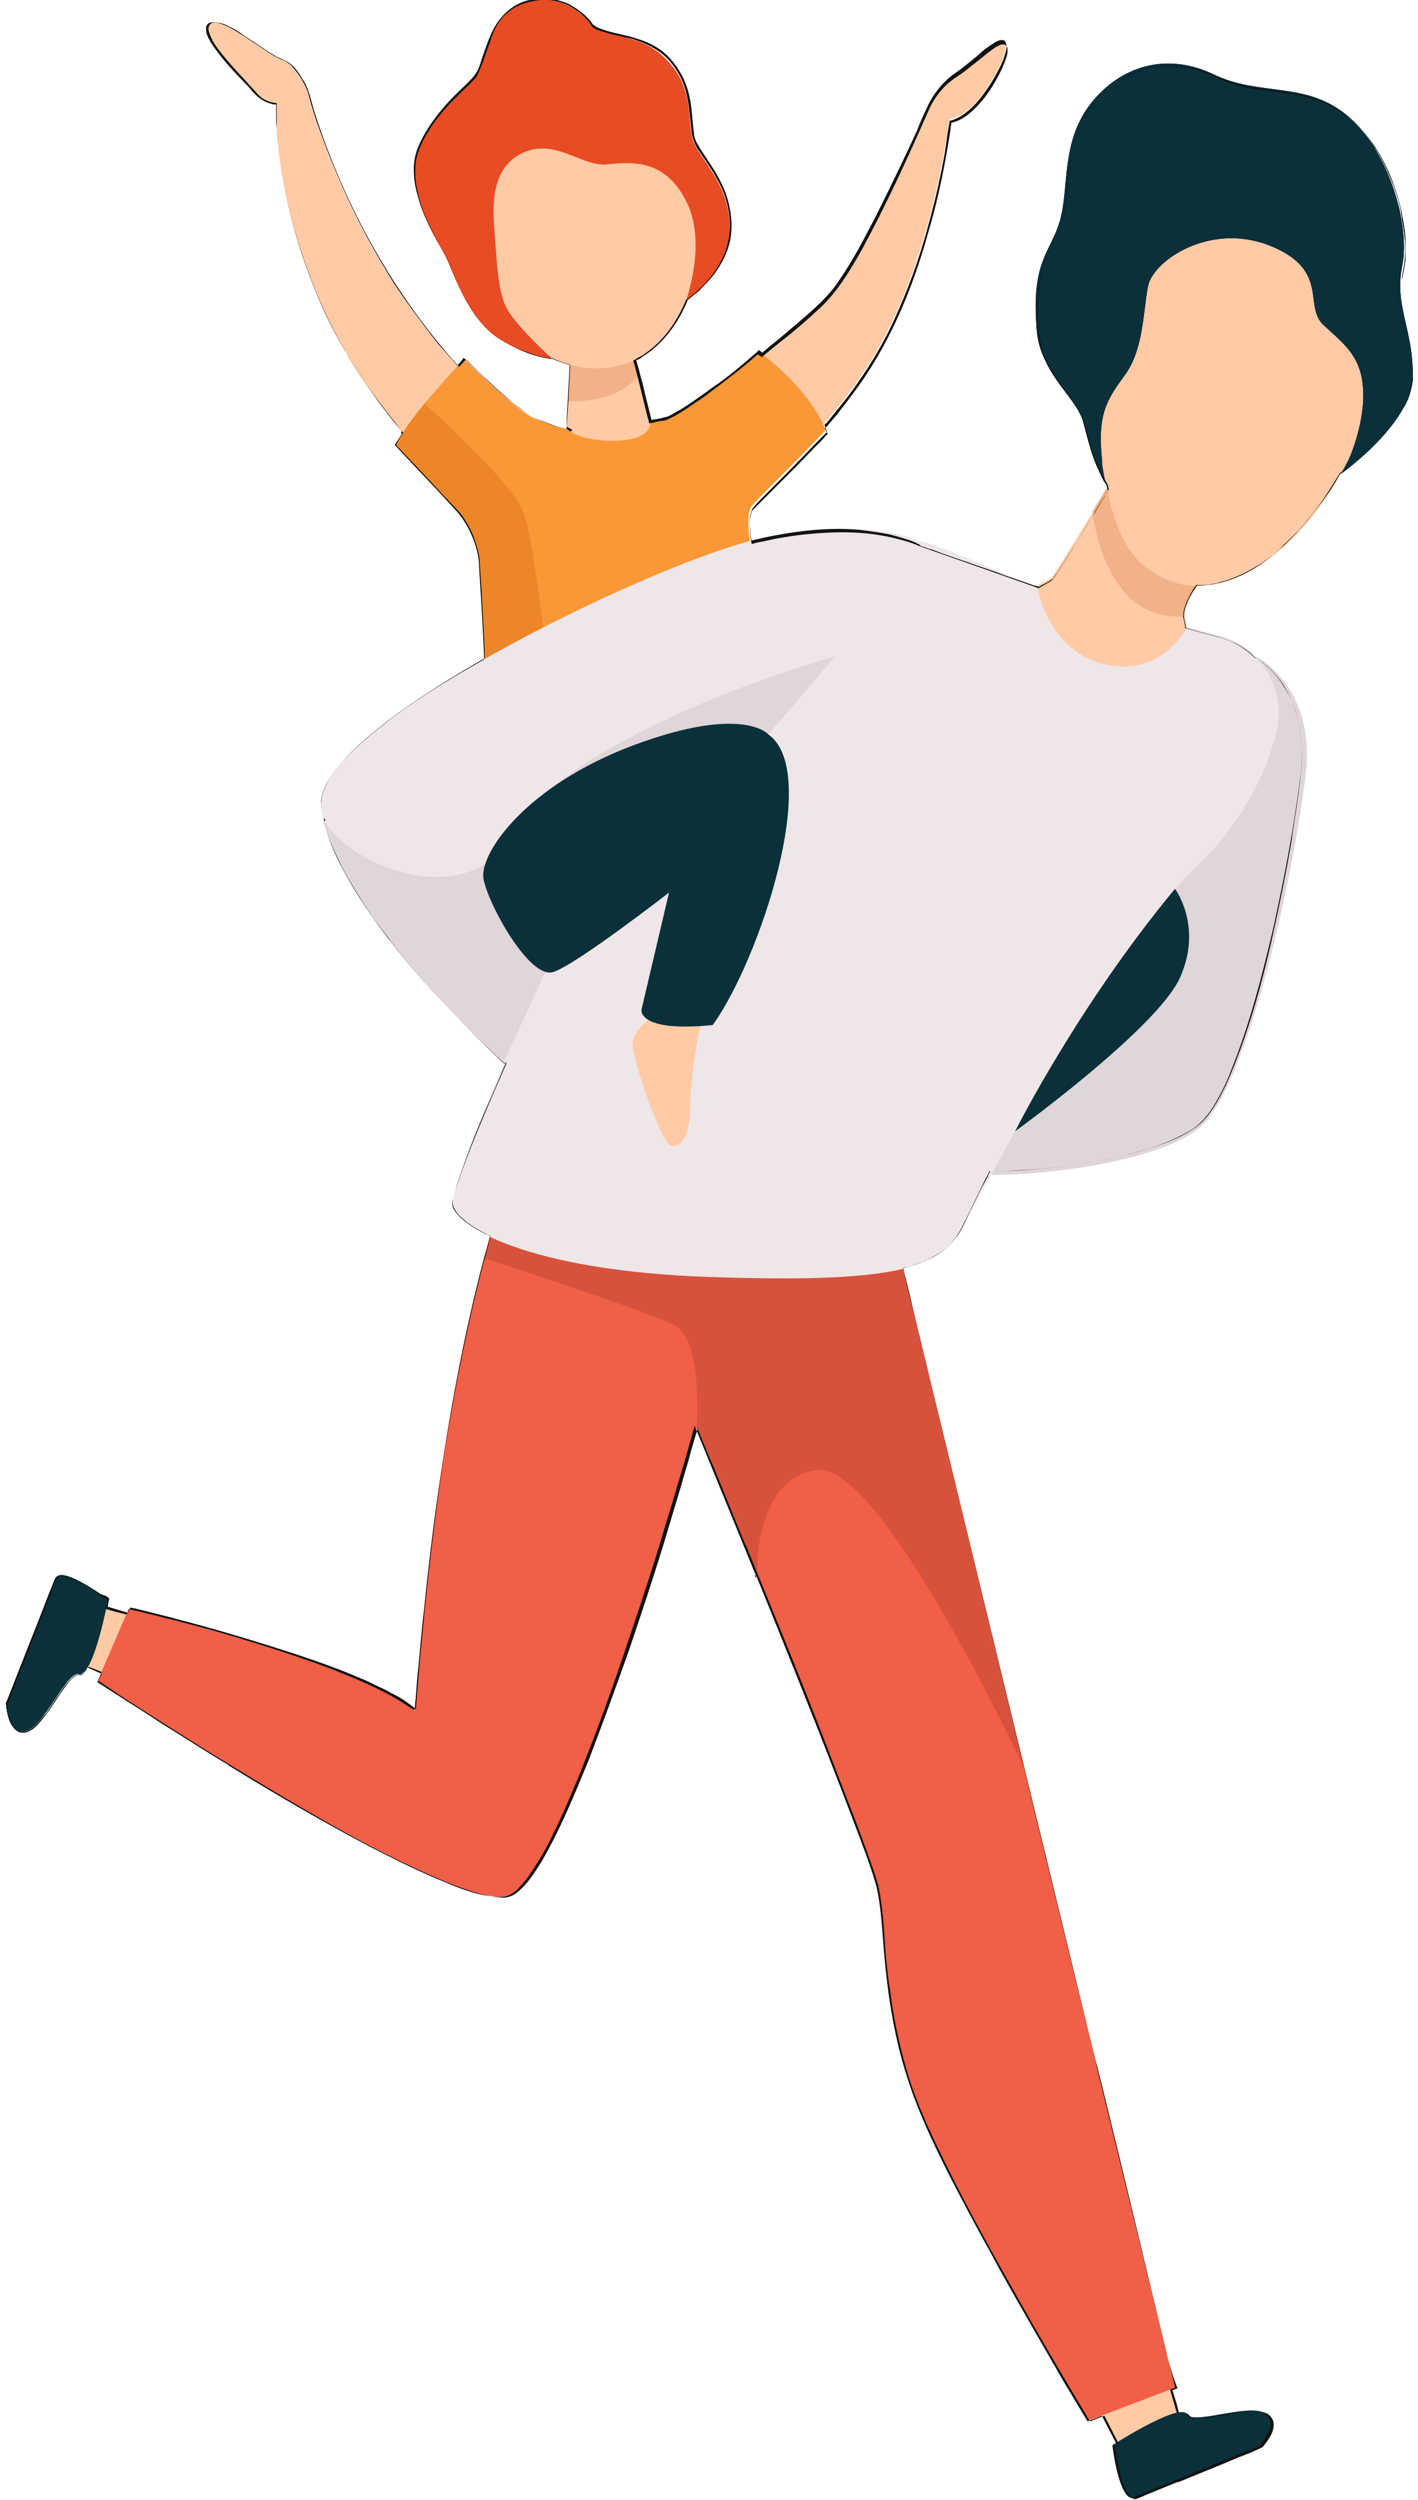
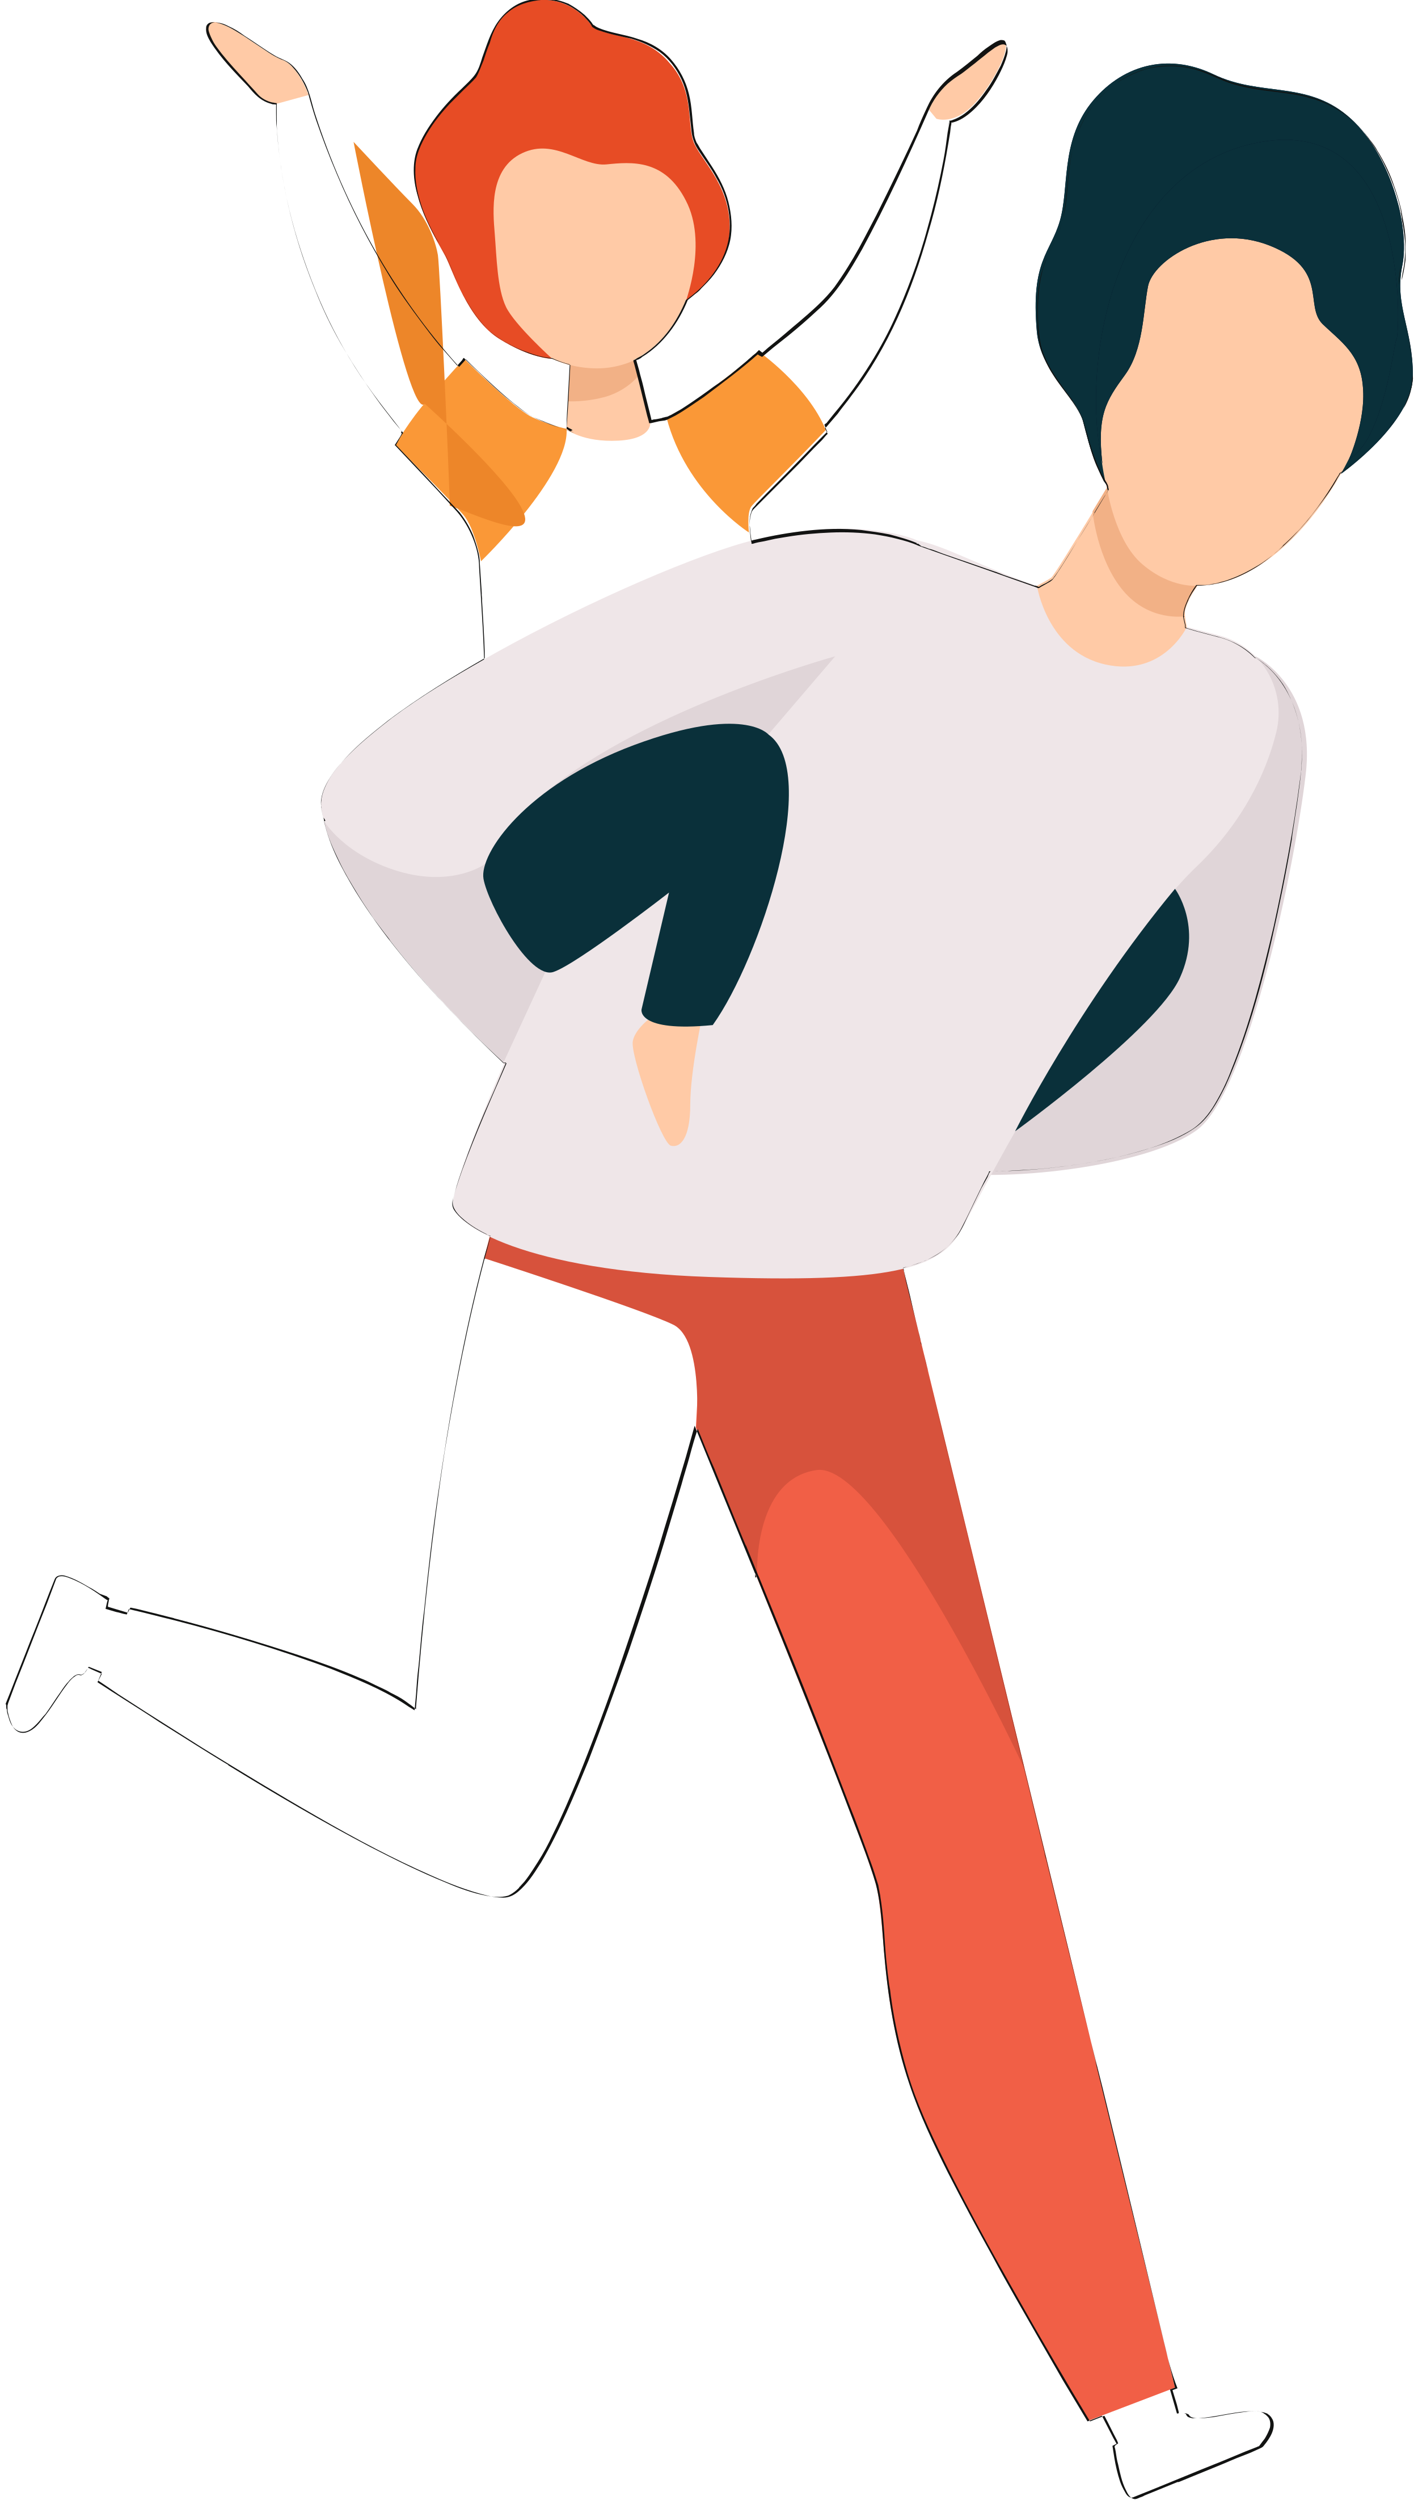
<svg xmlns="http://www.w3.org/2000/svg" id="Layer_1" x="0px" y="0px" viewBox="0 0 227 400" style="enable-background:new 0 0 227 400;" xml:space="preserve">
  <style type="text/css"> .st0{fill-rule:evenodd;clip-rule:evenodd;fill:#E0D5D8;} .st1{fill-rule:evenodd;clip-rule:evenodd;fill:#FFCAA6;} .st2{fill-rule:evenodd;clip-rule:evenodd;fill:#F15F46;} .st3{fill-rule:evenodd;clip-rule:evenodd;fill:#D7523C;} .st4{fill-rule:evenodd;clip-rule:evenodd;fill:#E74C25;} .st5{fill-rule:evenodd;clip-rule:evenodd;fill:#FA9837;} .st6{fill-rule:evenodd;clip-rule:evenodd;fill:#F2B186;} .st7{fill-rule:evenodd;clip-rule:evenodd;fill:#ED8629;} .st8{fill-rule:evenodd;clip-rule:evenodd;fill:#020D26;} .st9{fill-rule:evenodd;clip-rule:evenodd;fill:#0A303A;} .st10{fill-rule:evenodd;clip-rule:evenodd;fill:#EFE6E8;} .st11{fill:#121312;} </style>
  <g>
    <path class="st0" d="M201,105c0,0,9.8,4.7,8,19.1c-1.7,14.4-9.2,50.7-17.4,56.7c-8.2,6-31.8,8.5-41.8,6.5 C139.9,185.3,201,105,201,105" />
-     <path class="st1" d="M186.8,380.8l2.2,7.2l-9.7,4l-4.5-8.6L186.8,380.8 M22,258.7c-0.4-0.2-7.2-2.1-7.2-2.1l-2.8,9.2l8.6,3.5 L22,258.7" />
    <path class="st2" d="M143.7,199.3L188.1,382l-13.9,5.3c0,0-20.2-33.5-26.9-49.4c-6.6-15.9-5.3-28.9-7-36.1 c-1.7-7.3-28.9-73.4-28.9-73.4l1.7-31.1L143.7,199.3" />
-     <path class="st2" d="M111.5,228.4c0,0-20.2,71.8-30.1,74.9c-9.7,3-65.8-34.3-65.8-34.3l5-11.6c0,0,36,8.3,45.8,16.3 c4.6-60,14.6-83.2,14.6-83.2s30.8,5,32.2,7C114.5,199.3,114.6,219.5,111.5,228.4" />
    <path class="st3" d="M77.5,201.3c0,0,25.3,8.2,30.2,10.6c5,2.3,3.8,16.5,3.8,16.5l9.7,23.9c0,0-0.8-15.6,9.5-17.1 C141,233.6,164,283,164,283l-19.5-80.1l-66.1-5.1L77.5,201.3" />
    <path class="st1" d="M73.7,40.4c3.9,12.1,15.9,21.2,26,17.9c10.1-3.3,14.5-17.6,10.6-29.7c-3.9-12.1-14.7-17.4-24.8-14.1 C75.4,17.7,69.8,28.3,73.7,40.4" />
    <path class="st4" d="M94.8,4.2c0,0-3.5-5.6-10.3-3.9c-6.8,1.7-6.7,10.2-8.8,12.4c-2.1,2.2-9,8-9.4,13.9C66,32.5,70.1,38.7,71.3,41 c1.2,2.3,3.5,10,8.6,13.2c5.1,3.2,8.5,3.2,8.5,3.2s-6-5.4-7.4-8.3c-1.4-2.9-1.5-8-1.8-11.7c-0.3-3.7-0.9-10.4,4.4-12.9 c5.3-2.5,9.5,2.2,13.5,1.8c4-0.4,9.3-0.9,12.7,5.8c3.5,6.7,0,16,0,16s6.7-4.2,7-11.1s-4.2-11-5.6-13.9c-1.4-2.9,0.2-8.4-4-13 C103.1,5.2,97.5,6.2,94.8,4.2" />
-     <path class="st5" d="M77.4,67.8c0,0,10.1,1.6,21.9,0.3c11.8-1.3,16.7-5.3,17.7-3.5c1,1.8,3.4,32.2,6.9,41.2 c2.1,5.6,4.2,11.2,6.1,16.8c0,0-8.2,3.7-25.4,6.2c-17.1,2.4-25.9,1.3-25.9,0.2C78.8,127.8,75.6,71.9,77.4,67.8" />
-     <path class="st1" d="M109.6,66c0,0,18-13,23.5-19.3c5.4-6.3,15.4-29.4,15.4-29.4l3.6,0.5c0,0-2,19.6-10.2,35.5 c-8.2,16-21.9,25.4-21.9,25.4L109.6,66 M81.3,66.8c0,0-11.7-10.1-20.4-24.9c-8.7-14.8-11.6-27.1-11.6-27.1l-5,1 c0,0-1.2,14.6,7.5,33.8c8.7,19.2,25.4,32.4,25.4,32.4L81.3,66.8" />
    <path class="st1" d="M49.2,14.7c0,0-1.6-4.3-4.1-5.2c-2.6-0.8-9.9-7.4-11.7-5.7c-1.9,1.8,5.5,8.7,7.2,10.7s3.7,2.1,3.7,2.1l5.1-1.4 L49.2,14.7 M101.4,56.8l2.7,10.6c0,0,0.6,2.8-5.1,3.1c-5.7,0.3-8.3-1.8-8.3-1.8l0.6-10.8L101.4,56.8" />
    <path class="st5" d="M106.7,66.8c0,0,2-0.7,7.6-4.9c5.6-4.2,7.1-5.7,7.1-5.7s7.9,5.5,10.8,12.6c-5.4,5.7-11.1,11.2-11.9,12.2 c-0.8,1-0.4,4.2-0.4,4.2S109.8,78.8,106.7,66.8 M90.7,68.6c0,0-2.7-0.5-5.6-1.9c-2.9-1.4-10.8-9.3-10.8-9.3s-2.5,2.7-5.7,6.4 c-3.2,3.6-5.3,7.4-5.3,7.4s9.1,9.1,10.9,11.2s2.8,7.4,2.8,7.4S91.2,76.1,90.7,68.6" />
    <path class="st6" d="M91.3,58.4c0,0,2.4,0.7,5.3,0.5c2.9-0.2,5-1.3,5-1.3l0.6,2.5c0,0-1.6,2.2-5,3.3c-3.4,1-6.3,0.8-6.3,0.8 L91.3,58.4" />
-     <path class="st7" d="M68,64.6c0,0,13.3,11.8,15.7,17.1c2.4,5.3,6.6,48.5,6.6,48.5s-7.2,0.8-11.7-0.8c-0.1-5.1-1.6-38.2-1.9-40.1 c-0.3-1.8-1.5-5.6-4.1-8.2c-2.6-2.6-9.4-9.9-9.4-9.9S65.3,67.7,68,64.6" />
+     <path class="st7" d="M68,64.6c0,0,13.3,11.8,15.7,17.1s-7.2,0.8-11.7-0.8c-0.1-5.1-1.6-38.2-1.9-40.1 c-0.3-1.8-1.5-5.6-4.1-8.2c-2.6-2.6-9.4-9.9-9.4-9.9S65.3,67.7,68,64.6" />
    <g transform="matrix(-1 0 0 1 226.18 0)">
      <g>
        <path id="a" class="st8" d="M11.5,75.8c0,0-11.5-8.1-11.5-15.7s3-11.2,1.7-17.6c-1.3-6.4,2.1-18.4,8.8-24 c6.7-5.6,13.9-3,21.4-6.6c7.5-3.6,14.9-1.4,19.7,4.7c4.8,6.2,3.4,13.5,4.9,18.7c1.5,5.2,4.7,6.4,3.7,17.7 c-0.6,6.6-6.2,10.2-7.4,14.4c-1.1,4.2-2.3,9.7-6.6,13.2C41.9,84.1,11.5,75.8,11.5,75.8" />
      </g>
      <g>
        <path id="a_1_" class="st9" d="M11.5,75.8c0,0-11.5-8.1-11.5-15.7s3-11.2,1.7-17.6c-1.3-6.4,2.1-18.4,8.8-24 c6.7-5.6,13.9-3,21.4-6.6c7.5-3.6,14.9-1.4,19.7,4.7c4.8,6.2,3.4,13.5,4.9,18.7c1.5,5.2,4.7,6.4,3.7,17.7 c-0.6,6.6-6.2,10.2-7.4,14.4c-1.1,4.2-2.3,9.7-6.6,13.2C41.9,84.1,11.5,75.8,11.5,75.8" />
      </g>
    </g>
    <path class="st1" d="M219.9,63.3c-5.2,18.3-19.6,33.2-31.2,29.9c-11.5-3.3-15.8-23.6-10.6-41.9c5.2-18.3,18-27.5,29.5-24.2 C219.2,30.4,225.2,45,219.9,63.3" />
    <g transform="matrix(-1 0 0 1 226.18 0)">
      <g>
        <path id="b" class="st8" d="M10.2,73.4c0,0-2.7-6.1-2.2-11.5c0.4-5.3,3.5-7.2,6.5-10.1c2.9-3-1.1-8.7,8.4-12.5 c9.6-3.8,18.7,2.4,19.5,6.5c0.8,4.1,0.7,10.1,3.7,14.2c3,4.1,4.5,6.4,3.6,14.2c3.8-17.2-2.5-48.1-26.1-51.6 C0,19.2,2.2,53.9,2.6,54.2C3,54.5,4.6,70.4,10.2,73.4" />
      </g>
      <g>
        <path id="b_1_" class="st9" d="M10.2,73.4c0,0-2.7-6.1-2.2-11.5c0.4-5.3,3.5-7.2,6.5-10.1c2.9-3-1.1-8.7,8.4-12.5 c9.6-3.8,18.7,2.4,19.5,6.5c0.8,4.1,0.7,10.1,3.7,14.2c3,4.1,4.5,6.4,3.6,14.2c3.8-17.2-2.5-48.1-26.1-51.6 C0,19.2,2.2,53.9,2.6,54.2C3,54.5,4.6,70.4,10.2,73.4" />
      </g>
    </g>
    <path class="st10" d="M204.3,117.2c1.7-6.8-2.3-13.7-9-15.5c-7.2-1.9-14.4-3.8-21.6-5.7c-18.4-4.7-24.6-11.4-31.8-9.4 c-7.2,2-33.1,32.8-46,54c-12.9,21.1-23.4,48.5-23.4,52c0,3.5,11.9,10.7,41,11.7c29.1,1,37.1-1.2,40.5-7.7 c3.5-6.5,23.4-44.5,37.6-58C198.9,131.6,202.7,123.7,204.3,117.2" />
    <path class="st1" d="M197.8,85.2c0,0-7.9,10.5-8.1,11.8c-0.2,1.2,0.3,3.3,0.3,3.3s-3.8,8.1-13.1,6c-9.3-2.1-10.9-12.6-10.9-12.6 s1.6-0.8,2.3-1.3c0.7-0.5,12.4-20,12.4-20L197.8,85.2" />
-     <path class="st9" d="M178.1,391.2c0,0,1.1,9.2,3.4,8.4s20-8.2,20-8.2s3.6-3.6,1-5.3c-2.6-1.7-12,2.1-12.6,0 C188.2,384.7,178.1,391.2,178.1,391.2 M17.3,255.9c0,0-7.4-5.6-8.4-3.4c-1,2.2-7.9,20.1-7.9,20.1s0.1,5.1,3.1,4.4 c3-0.7,6.8-10.2,8.7-9.1C15.1,267.7,17.3,255.9,17.3,255.9" />
    <path class="st10" d="M146.7,86.4c0,0-9.1-4.1-26,0c-16.9,4.1-70.6,30-69.3,42.6c1.3,12.6,30.5,42.5,30.5,42.5l9.9-10.9 c0,0-9.6-21.2-9.6-24.2c0-3,34.8-14.9,34.8-14.9S144.2,105.6,146.7,86.4" />
    <path class="st6" d="M191.7,93.7c0,0-4.2,0.5-8.8-3.4c-4.5-3.8-5.7-12.3-5.7-12.3l-2.3,3.8c0,0,0.7,7.7,4.9,12.7 c4.2,5,9.8,4.1,9.8,4.1S189.4,96.9,191.7,93.7" />
    <path class="st1" d="M148.5,17.3c0,0,1.3-3.4,4.6-5.6c3.2-2.1,7-6.2,7.8-4.9c0.8,1.2-2.1,7-5.2,10.1c-3.1,3.1-5.8,2.1-5.8,2.1 L148.5,17.3" />
    <path class="st9" d="M188.1,142.2c0,0,4.5,6,0.8,14.2c-3.6,8.1-26.4,24.6-26.4,24.6S172.5,161,188.1,142.2" />
    <path class="st1" d="M105,162.2c0,0-3.3,2.1-3.7,4.4c-0.4,2.3,4.6,16.3,6.1,16.7s3.1-1.2,3.1-6.6c0-5.4,2-14.5,2-14.5H105" />
    <path class="st0" d="M80.6,170l7.9-17.1l-10.8-14.7c0,0-5.1,3.8-13.9,1.2c-8.7-2.6-11.9-8-11.9-8S53.6,144.7,80.6,170 M123,117.5 l10.7-12.5c0,0-30.2,8.3-46.4,21.8C109.3,123.8,123,117.5,123,117.5" />
    <path class="st9" d="M123,117.5c0,0-4-4.8-21.5,1.7c-17.4,6.5-24.8,17.4-24.1,21.4s7.4,16.2,11.2,14.9c3.7-1.2,18.5-12.7,18.5-12.7 l-4.4,18.7c0,0-0.8,3.7,11.4,2.5C121.7,153.4,131.5,123.5,123,117.5" />
  </g>
  <g>
    <g>
      <g>
        <g>
          <g>
            <g>
              <path class="st11" d="M224.3,42.4l-0.2,0.9c-0.1,0.8-0.2,1.5-0.2,2.3C224,44.6,224.1,43.5,224.3,42.4z" />
              <path class="st11" d="M226,57.5c0-0.4,0-0.2-0.1-0.7c-0.3-2.9-1.3-5.8-1.7-8.7c0.3,2,0.7,3.7,1.1,5.2 C225.6,54.8,225.8,56.2,226,57.5z" />
              <path class="st11" d="M226.1,60.1c0,0.4-0.1,0.8-0.1,1.2c0,0.4-0.2,0.7-0.2,1c-0.1,0.6-0.3,1.1-0.5,1.5 c-0.1,0.4-0.3,0.7-0.4,1c-0.1,0.3-0.2,0.5-0.3,0.7c0.3-0.5,1.1-2,1.3-3.3c0.2-0.6,0.2-1.3,0.3-1.7 C226.1,60.1,226.1,59.9,226.1,60.1z" />
              <path class="st11" d="M167.5,297.5c-0.1-0.3-0.2-0.7-0.3-1C167.3,297,167.4,297.3,167.5,297.5z" />
              <path class="st11" d="M186.3,374.6l0.2,0.8c-3.5-14.4-7.5-30.6-11.2-45.8l0.3,1c-9.4-38.6-18.1-74.2-27.4-112.6 c0.2,0.6,0.2,0.8,0.4,1.4c-0.5-1.8-1-3.9-1.5-6c-0.1-0.5,0.2,0.6,0.3,1.2c-0.5-2-1.1-4.5-1.7-7.2c-0.3-1.3-0.7-2.7-1-4.1 c0-0.2-0.1-0.4-0.1-0.5l0.5-0.1c0.4-0.1,0.7-0.2,1-0.3c0.7-0.2,1.4-0.5,2-0.7c1.3-0.6,2.5-1.3,3.5-2.2c1-0.9,1.8-2,2.3-3 c1.1-2.1,1.9-3.9,2.5-5.1c1-2.1,1.5-3,0.9-1.9l0.7-1.3l0.3-0.6c0,0,0-0.2,0.1-0.2l0.2,0l0.4,0c1,0,1.9,0,2.9-0.1 c1.9-0.1,3.9-0.2,5.8-0.4c3.9-0.4,7.8-1,11.7-1.9c3.8-0.9,7.7-2.1,11.1-4.1c1.7-1,3-2.6,4-4.3c1-1.7,1.9-3.5,2.6-5.4 c3-7.4,5-15.3,6.8-23c1.7-7.8,3.2-15.6,4.2-23.4c0.2-1.5,0.2-1.8,0.2-1.4c0.3-3.4,0.1-6.9-1.1-10.2c-1.2-3.2-3.3-6.2-6.3-8 l0.1,0l0,0l-0.1,0.1l-0.1-0.1c-1.6-1.6-3.7-2.8-5.9-3.3l-3.4-0.9l-1.7-0.5c0,0-0.1,0-0.1-0.1c0-0.1,0-0.1,0-0.2l0-0.2 l-0.1-0.4l-0.2-0.9l0-0.1l0.1,0l0,0l-0.1,0.1c0-1,0.3-1.8,0.7-2.7c0.4-0.9,0.8-1.6,1.4-2.4v0v0c0.2,0,0.3,0,0.4,0l0.3,0l0.7,0 c0.4,0,0.9-0.1,1.3-0.2c0.4,0,0.9-0.2,1.3-0.3c0.4-0.1,0.8-0.2,1.3-0.4c1.7-0.6,3.2-1.4,4.7-2.3c3-1.9,5.5-4.4,7.8-7.1 c1.1-1.4,2.2-2.8,3.2-4.2c0.5-0.7,1-1.5,1.4-2.2c0.2-0.4,0.4-0.7,0.7-1.2c0.4-0.3,0.7-0.5,1.1-0.8c2.7-2.2,5.3-4.6,7.4-7.4 c0.6-0.9-1.7,2.2-0.1,0.1c-1.3,1.8-2.8,3.3-4.3,4.7c-0.7,0.7-1.5,1.4-2.3,2c-0.4,0.3-0.8,0.6-1.2,0.9l-0.6,0.4 c0,0-0.1,0-0.2,0.2l-0.1,0.2l-0.2,0.3c-2,3.4-4.2,6.5-7,9.4l0.7-0.8c-1,1.1-1.6,1.6-1.9,1.9c-0.3,0.3-0.5,0.4-0.6,0.6 c-0.1,0.1-0.2,0.2-0.6,0.6c-0.4,0.3-1,0.9-2.2,1.8c-2,1.3,0.5-0.3-0.4,0.3c-3.1,2.1-6.6,3.6-10.5,3.6l0,0v0l-0.4,0.6l-0.4,0.6 c-0.2,0.4-0.5,0.8-0.6,1.2c-0.4,0.8-0.7,1.7-0.7,2.7l0.1-0.2l0,0l-0.1,0l0,0.1l0.2,0.9l0.1,0.4l0,0.2c0,0,0,0.1,0,0.2 c0,0,0.1,0,0.2,0.1l1.7,0.5c1.1,0.3,2.3,0.6,3.4,0.9c2.2,0.6,4.3,1.7,5.8,3.3l0.1,0.1l0.1-0.1l0,0l-0.2,0 c0.9,0.5,1.8,1.2,2.5,1.9c0.7,0.7,1.4,1.5,2,2.4c0.8,1.2,2.3,4.2,2.8,7.7c0.5,3.5,0,7.3-0.3,9.5c-0.4,3.2-1,6.4-1.1,7.6 c-0.9,5.3-2,10.7-3.2,16c-1.2,5.3-2.6,10.6-4.4,15.8c-0.9,2.6-1.9,5.2-3,7.6c-0.6,1.2-1.2,2.4-2,3.6c-0.7,1.1-1.6,2.2-2.7,3 c-2.2,1.6-4.8,2.6-7.4,3.4c-2.6,0.8-5.3,1.5-8,2c-5.4,1-10.9,1.6-16.4,1.7l-1.1,0c-0.1,0-0.1,0.1-0.1,0.1l-0.1,0.1l-0.1,0.2 l-0.2,0.5l-1,1.8c-0.6,1.2-1.2,2.5-1.8,3.7c-0.6,1.2-1.1,2.5-1.9,3.7c-0.8,1.1-1.8,2.1-2.9,2.9c-1.1,0.8-2.4,1.3-3.7,1.8 c-0.7,0.2-1.3,0.4-2,0.6c0,0-0.2,0-0.2,0.1l0,0.2l0.1,0.3l0.1,0.5l0.2,1l2,8.1c1.3,5.4,2.6,10.8,3.9,16.2 c4.9,20.2,10.8,44.4,16.6,68.4c0,0.2,0,0.1,0,0c1.9,7.8,4.7,19.2,7,28.5l2,7.9c3.9,15.9,7.7,31.9,11.6,48l-0.8,0.3l1.1,3.8 c0,0.1,0.2,0,0.3,0l0.2,0c0.2,0,0.3,0,0.5,0c0.2,0,0.3,0,0.4,0.1c0.1,0,0.1,0.1,0.1,0.1c0,0.1,0.1,0.2,0.1,0.2 c0.2,0.3,0.6,0.3,0.9,0.4c0.3,0,0.7,0,1,0c2.6-0.2,5.1-0.9,7.6-1.1c0.6,0,1.3-0.1,1.9,0c0.3,0,0.6,0.1,0.9,0.3 c0.1,0.1,0.3,0.2,0.4,0.3c0.1,0.1,0.2,0.2,0.3,0.3c0.4,0.5,0.4,1.2,0.3,1.7c-0.2,0.6-0.5,1.2-0.8,1.7 c-0.2,0.3-0.4,0.5-0.6,0.8l-0.3,0.4c-0.1,0.1-0.1,0.1-0.2,0.1l-0.2,0.1l-1.8,0.7l-3.6,1.5c-4.8,1.9-9.5,3.9-14.3,5.8 c-0.6,0.3-1.1-0.2-1.4-0.8c-0.3-0.5-0.6-1.1-0.8-1.7c-0.4-1.2-0.7-2.5-0.9-3.7c-0.1-0.6-0.2-1.3-0.3-1.9c0-0.1,0-0.1,0-0.1 l0.2-0.1l0.2-0.1l0.2-0.1c0.1,0,0-0.1,0-0.1l-0.5-0.9l-1.8-3.5c-0.8,0.3-1.5,0.6-2.3,0.9l-3.9-6.5l-3.8-6.6 c-2.5-4.4-5.1-8.8-7.5-13.3c-2.5-4.5-4.9-9-7.2-13.5c-2.3-4.6-4.5-9.2-6.1-14c-2.4-7-3.5-14.3-4.1-21.4 c-0.3-3.6-0.4-7.2-1.3-10.7c-1-3.4-2.3-6.7-3.6-10.1c-5-13.2-10.2-26.1-15.4-38.9l-0.3-0.7l0,0.7l0,0l0.2-0.1 c-3.3-8.1-6.6-16.1-9.9-24.2l-1.4,5l-1.4,4.7c-0.9,3.1-1.9,6.2-2.8,9.3c-1.9,6.2-4,12.4-6.1,18.6c-2.1,6.2-4.4,12.4-6.9,18.6 c-1.3,3.1-2.6,6.2-4.1,9.2c-0.7,1.5-1.5,3-2.4,4.4c-0.9,1.4-1.8,2.9-3,4.1c0-0.1-0.3,0.3,0.8-0.9c-0.7,0.9-1.6,1.8-2.6,2.2 c-1.1,0.3-2.3,0.2-3.4,0c-2.2-0.4-4.4-1.2-6.5-2.1c-4.2-1.7-8.2-3.7-12.1-5.7c-7.8-4.1-15.3-8.5-22.8-13.1l0.1,0 c-3.7-2.2-7.4-4.6-11.1-6.9c-1.8-1.2-3.7-2.4-5.6-3.6c-0.9-0.6-1.9-1.2-2.8-1.8l-1.4-0.9l-0.1-0.1c0,0,0-0.1,0.1-0.1l0.2-0.4 l0.4-0.8l-1.6-0.7l-0.4-0.2c-0.1,0-0.2-0.1-0.2-0.1l-0.1,0.2c-0.1,0.2-0.3,0.5-0.5,0.7c-0.2,0.2-0.5,0.4-0.7,0.3 c-0.3-0.1-0.6,0-0.8,0.2c-0.5,0.3-0.9,0.8-1.2,1.2c-1.4,1.8-2.5,3.8-3.9,5.5c-0.7,0.9-1.4,1.8-2.5,2.2 c-0.5,0.2-1.1,0.2-1.6-0.1c-0.5-0.3-0.8-0.8-1-1.3c-0.2-0.5-0.4-1.1-0.5-1.6c-0.1-0.3-0.1-0.6-0.1-0.8l0-0.4 c0-0.1,0.1-0.3,0.1-0.4l1.2-3.2c1.7-4.2,3.3-8.5,5-12.7l1.2-3.2l0.3-0.8c0.1-0.2,0.4-0.4,0.6-0.4c0.5-0.1,1.1,0.1,1.6,0.3 c2.1,0.8,4,2.1,5.8,3.4l0.2,0.1c0,0,0.1,0.1,0,0.1l-0.1,0.4l-0.2,0.9l1.7,0.5c0.6,0.1,1,0.3,1.7,0.4l0.3-0.8 c0-0.1,0.2,0,0.3,0l0.4,0.1c2.2,0.5,4.4,1.1,6.5,1.6c4.3,1.1,8.6,2.3,12.8,3.6c4.2,1.3,8.4,2.7,12.4,4.2c4,1.6,8,3.2,11.6,5.5 l0.9,0.6l0.5,0.3l0.3,0.2c0.1,0.1,0,0,0.1-0.1l0-0.2l0.2-2.2c0.1-1.5,0.2-3,0.4-4.5c0.3-3,0.5-6,0.9-9 c0.6-6,1.3-12.2,2.2-18.4c1.8-12.4,4-25.1,7.4-38l0,0l0,0l0,0c0.2-0.7,0.4-1.4,0.6-2l0.3-1l0.1-0.3l0-0.1c0,0,0-0.1,0-0.1 l-0.1,0l-0.5-0.2c-1.3-0.6-2.6-1.4-3.7-2.3c-0.6-0.5-1.1-1-1.5-1.6c-0.2-0.3-0.3-0.7-0.3-1c0-0.4,0.1-0.7,0.2-1.1 c0.4-1.4,0.9-2.9,1.4-4.3c2.1-5.7,4.6-11.4,7.1-17.1c-0.1,0-0.3,0-0.5,0l0,0l0,0l0,0l0,0c-5.8-5.5-11.5-11.3-16.6-17.6 c-2.6-3.2-5-6.5-7.1-9.9c-2.1-3.5-4.1-7.1-5-11.1l0,0l0,0l0,0l0-0.1c-0.3-1.1-0.6-2.3-0.5-3.5l0,0.1c0.2-1.5,0.9-2.8,1.7-4 c0.8-1.2,1.8-2.3,2.9-3.4c2.1-2.1,4.4-3.9,6.7-5.7c4.7-3.5,9.7-6.5,14.8-9.4c-0.1-3.3-0.3-6.5-0.5-9.8l-0.3-4.9 c0-1.6-0.4-3.2-1-4.7c-0.6-1.5-1.4-2.9-2.5-4.2c-1.1-1.2-2.2-2.4-3.3-3.6l-6.7-7.1l0.9-1.4l0.2-0.4c0,0,0,0,0-0.1l0,0 l-0.1-0.1L64.3,69l-0.5-0.7c-0.7-0.9-1.4-1.8-2.1-2.7c-1.4-1.8-2.7-3.6-4-5.5c-2.5-3.8-4.7-7.8-6.5-12 c-3.6-8.4-6.1-17.3-6.8-26.5c-0.1-0.9-0.1-1.9-0.1-2.9c0-0.5,0-1,0-1.4l0-0.8c-0.3,0-0.5-0.1-0.7-0.1 c-0.9-0.2-1.8-0.7-2.4-1.4c-0.6-0.7-1.3-1.4-1.9-2.1c-1.3-1.4-2.6-2.8-3.8-4.3c-0.6-0.8-1.2-1.5-1.6-2.4 c-0.2-0.4-0.4-0.9-0.5-1.3c-0.1-0.5,0.1-1,0.5-1.2c0.4-0.2,0.9-0.1,1.4,0c0.5,0.1,0.9,0.3,1.3,0.5c0.9,0.4,1.7,0.9,2.5,1.5 c1.6,1,3.2,2.2,4.9,3.2c0.8,0.5,1.8,0.7,2.6,1.4c0.7,0.6,1.3,1.4,1.8,2.3c1.1,1.6,1.4,3.6,2,5.5c4.8,14.9,12.6,29,23.1,40.6 l1-1.1l0.1-0.1l0,0l0,0l0.1,0.1l0.3,0.3l0.5,0.5l2.2,2.1c1.5,1.4,2.9,2.7,4.5,4c0.8,0.6,1.6,1.3,2.4,1.8 c0.8,0.5,1.8,0.9,2.7,1.3c0.9,0.4,1.9,0.7,2.8,1l1.4,0.5l0.4,0.1L91.3,69l-0.6-0.4l0,0c0.1-1.5,0.2-3,0.3-4.5l0,0l0,0 c0.1-1.9,0.2-3.8,0.3-5.7c-1-0.3-2-0.6-2.9-1c-2.1-0.2-4.1-0.9-5.9-1.8c-1.5-0.8-3.1-1.6-4.4-2.9c-1.3-1.3-2.4-2.8-3.3-4.4 c-1.9-3.2-2.9-7-5-10.2c-0.9-1.7-1.8-3.5-2.4-5.4c-0.6-1.9-1-3.8-0.9-5.8c0-2,0.9-3.9,1.9-5.6c1-1.7,2.3-3.3,3.6-4.7 c0.7-0.7,1.4-1.4,2.1-2.1c0.7-0.7,1.5-1.4,2.1-2.1c0.5-0.8,0.8-1.8,1.2-2.7c0.3-0.9,0.6-1.9,1-2.8C78.9,5,79.8,3.2,81.3,2 c1.5-1.3,3.4-1.8,5.3-2c1.9-0.1,3.8,0.4,5.3,1.4c0.8,0.5,1.5,1.1,2.1,1.8c0.3,0.3,0.6,0.7,0.8,1.1c0.4,0.3,0.8,0.5,1.2,0.6 c1.7,0.6,3.4,0.9,5.1,1.3c1.7,0.5,3.2,1.2,4.5,2.1c1.5,1.1,2.7,2.7,3.5,4.4c0.8,1.7,1.1,3.6,1.3,5.5c0.1,0.9,0.2,1.9,0.3,2.8 c0.1,0.9,0.4,1.9,0.9,2.7c1,1.6,2.2,3.1,3.1,4.8c1.9,3.2,2.7,7.2,1.7,10.8c-1,3.6-3.7,6.7-6.6,8.7c-1.4,3.4-3.5,6.5-6.6,8.6 c-0.4,0.3-0.8,0.5-1.2,0.7l-0.3,0.2l-0.2,0.1c0,0-0.1,0-0.1,0.1l0,0.1l0.2,0.7l0.7,2.7l1.3,5.3l0.2,0.7l0.1,0.4l0,0.1 c0,0,0.1,0,0.1,0l0.2,0l1.3-0.3l0.7-0.1c0.2,0,0.5-0.1,0.7-0.2c0.4-0.2,0.8-0.4,1.2-0.6c1.6-0.9,3.1-2,4.6-3 c2.9-2.2,5.9-4.4,8.6-6.8l0.3,0.2l0.2,0.1c0.1,0,0.1,0.1,0.2,0.1l0.6-0.5l1.2-1l2.4-1.9c1.6-1.3,3.1-2.6,4.6-4 c3.1-2.7,5.2-6.3,7.2-9.8c3.9-7.2,7.3-14.6,10.6-22.1l0,0l0,0l0,0c0.7-1.7,1.8-3.2,3.1-4.4c0.7-0.6,1.4-1.1,2.2-1.6 c0.7-0.5,1.4-1.1,2.2-1.7c0.7-0.6,1.4-1.1,2.1-1.7c0.4-0.3,0.7-0.5,1.1-0.8c0.4-0.2,0.8-0.5,1.3-0.5c0.2,0,0.5,0.1,0.6,0.4 c0.1,0.2,0.1,0.5,0.1,0.7c0,0.5-0.2,0.9-0.3,1.3c-0.3,0.9-0.7,1.7-1.1,2.5c-1.1,2.1-2.5,4.2-4.3,5.8c-0.9,0.8-1.9,1.5-3.1,1.8 l-0.2,0c0,0,0,0.1,0,0.2l-0.1,0.5l-0.1,0.9l-0.3,1.8c-0.8,4.8-1.8,9.5-3.2,14.2c-2.6,9.3-6.4,18.4-12.3,26.1 c-0.7,1-1.5,1.9-2.2,2.9l-1.2,1.4l-0.6,0.7c-0.1,0.1-0.3,0.2-0.2,0.3l0.2,0.4c0.1,0.1,0.1,0.3,0.2,0.4l-0.3,0.3l-0.6,0.7 l-1.3,1.3l-2.5,2.6l-5.1,5.1l-1.3,1.3l-0.6,0.6c-0.2,0.2-0.4,0.4-0.5,0.7c-0.4,1.1-0.3,2.4-0.2,3.5l0.1,0.9l0.1,0.4 c0,0.1,0,0.1,0,0.2l0.2,0c0.6-0.2,1.2-0.3,1.8-0.4l1.8-0.4l1.8-0.3c2.4-0.4,4.7-0.6,7.1-0.7c2.4-0.1,4.8,0,7.1,0.3 c1.2,0.2,2.4,0.4,3.5,0.7c1.2,0.3,2.3,0.6,3.4,1.1l0,0c5,1.8,10,3.5,15,5.3l3.7,1.3l0.5,0.2c0.1,0,0.3-0.1,0.4-0.2l0.9-0.5 c0.3-0.2,0.6-0.3,0.8-0.5c0.3-0.2,0.4-0.5,0.6-0.7c1.5-2.2,2.8-4.4,4.2-6.7c0.6-1,1.3-2.1,2-3.2l0,0l0,0l0,0l0,0 c0.7-1.2,1.4-2.3,2.1-3.5l0.1-0.2c0.1-0.1,0.1-0.1,0-0.2l-0.1-0.5c0-0.2-0.1-0.3-0.2-0.5c-0.1-0.1-0.2-0.3-0.3-0.4 c-0.3-0.6-0.6-1.2-0.9-1.9c-1.2-2.5-1.7-5.3-2.5-8c-1.1-2.6-3.2-4.7-4.7-7.1c-0.8-1.2-1.4-2.5-1.9-3.9 c-0.4-1.4-0.6-2.8-0.6-4.3c-0.1-2.9-0.1-5.9,0.8-8.7c0.4-1.4,1.1-2.7,1.8-4.1c0.6-1.3,1.2-2.7,1.5-4.2 c0.6-2.9,0.6-5.9,1.1-8.9c0.5-2.9,1.4-5.9,3.2-8.3c-0.2,0.2-0.4,0.5-0.5,0.7c1.2-1.9,2.9-3.7,4.9-5.1c2-1.3,4.3-2.3,6.6-2.5 c2.3-0.3,4.5,0,6.4,0.6c1.9,0.6,3.4,1.5,4.8,1.9c-0.3-0.1-0.6-0.2-0.9-0.3c2.2,0.9,5,1.4,7.6,1.7c2.5,0.3,4.9,0.6,6.3,1.1 l0.8,0.2c1.4,0.5,2.1,0.8,2.4,1c0.4,0.2,0.4,0.2,0.4,0.2c0,0,0,0,0.2,0.1c0.2,0.1,0.7,0.4,1.6,1c0.7,0.5,0.8,0.6,1.1,0.8 c0.3,0.3,0.8,0.6,2,2c0.1,0.1,0.7,0.9,1.5,2.1c0.8,1.1,1.7,2.7,2.4,4.3c1.5,3.2,2.3,6.6,2.2,6.8c-0.7-3.1,1.1,4.9-0.6-2.1 c0.3,1,1,3.8,1.2,6.4c0.2,2.6-0.3,4.8-0.2,4.3c-0.1,0.4-0.3,1.6-0.3,1.9c0,0.2,0,0.1,0.1-0.3c0.1-0.5,0.3-1.3,0.5-2.8l0-1.2 c0-2,0-1.5,0-2.2c-0.1-1.9-0.5-3.4-0.7-4.7c-0.3-1.2-0.6-2.2-0.9-3.1c-0.6-1.8-1.2-3.4-2.6-5.8c0,0,0.1,0.1,0,0 c-1-1.6-2.3-3.5-3.9-5c-1.6-1.5-3.4-2.6-4.8-3.2l-1.1-0.5c-0.9-0.3-3-0.9-4.7-1.1c-1.7-0.2-2.8-0.4-1.6-0.2 c-2-0.3-4-0.5-5.9-1c-1-0.2-2-0.5-2.9-0.9c-0.9-0.4-1.9-0.8-2.9-1.2c-2-0.7-4.1-1.1-6.3-1c-2.2,0.1-4.3,0.7-6.2,1.7 c-1.9,1-3.6,2.5-5.1,4.2c-1.4,1.7-2.5,3.7-3.2,5.8c-0.7,2.1-1,4.3-1.2,6.5c-0.2,2.2-0.3,4.4-0.9,6.5c-0.1,0.6-0.5,1.7-1,2.9 c-0.5,1.2-1.3,2.5-1.7,3.7c-0.5,1.2-0.7,2.3-0.8,2.8c-0.1,0.5-0.1,0.5,0.1-0.5c-0.5,2.1-0.9,6.6-0.1,11 c0.5,2.2,1.7,4.2,2.8,5.8c1.1,1.6,2.2,3,2.9,4c-0.1-0.2-0.2-0.3-0.7-0.9c0.7,1,1.2,1.9,1.6,2.7c0.4,0.9,0.5,1.7,0.8,2.5 c0.4,1.6,0.8,2.9,1.3,4.2c0.5,1.3,1,2.5,1.9,3.9c0,0.1,0.1,0.2,0.1,0.2l0.1,0.3c0,0.2,0.1,0.5,0.1,0.5 c-0.2,0.4-0.4,0.7-0.7,1.1c-0.5,0.8-1,1.6-1.6,2.6c0,0,0,0,0,0l0,0.1l0,0.1l0,0l0-0.1c-0.4,0.7-2.5,4.1-4.9,7.9 c-0.3,0.5-0.6,0.9-0.9,1.4l-0.5,0.7c-0.2,0.2-0.3,0.5-0.5,0.6c-0.5,0.3-0.9,0.6-1.4,0.8c-0.2,0.1-0.4,0.2-0.7,0.4 c-0.2-0.1-0.5-0.2-0.7-0.2c-2-0.7-3.7-1.3-4.9-1.7c-1-0.4-1.3-0.5-1-0.4c-2.1-0.7-4.3-1.5-6.4-2.2c-1.1-0.4-2.1-0.7-3.1-1.1 c-0.5-0.2-1-0.4-1.5-0.5l-0.8-0.3l-0.4-0.1L147,87l-0.1,0l0,0l0,0l0,0l0,0l-0.2,0l0.1-0.1c-1.4-0.6-2.9-1-4.4-1.4 c-1.5-0.3-3-0.5-4.5-0.7c-3-0.3-5.9-0.2-8.7,0.1c-2.8,0.3-5.6,0.8-8.1,1.4l-0.5,0.1l-0.3,0.1l-0.1-0.7 c-0.1-0.6-0.1-1.3-0.2-1.9c0-0.6,0-1.2,0.2-1.8c0.1-0.3,0.2-0.6,0.3-0.8c0.2-0.2,0.4-0.4,0.6-0.7c2-2.1,4.3-4.3,6.6-6.7 c1.2-1.2,2.3-2.4,3.5-3.6l0.9-0.9l0.2-0.2l0.1-0.1c0,0,0.1-0.1,0-0.1l-0.1-0.2L132,68c-0.1,0,0.1-0.2,0.3-0.3l0.4-0.5l0.8-1 c4.4-5.2,7.8-10.9,9.8-15.4c1.7-3.7,3.7-8.8,5.2-14.4c0.8-2.8,1.5-5.7,2.1-8.6c0.3-1.5,0.6-2.9,0.8-4.4 c0.1-0.7,0.2-1.5,0.3-2.2l0.2-1.1l0.1-0.5l0-0.3c0-0.1,0-0.1,0-0.1c0-0.1,0,0.2-0.1,0.4l-0.1,0.6l0.1-0.5 c0-0.1,0.1-0.4,0.1-0.4l0.2,0l0.3-0.1c0.2-0.1,0.3-0.1,0.5-0.2c0.7-0.3,1.3-0.7,1.9-1.2c1.2-1,2.1-2.1,3-3.4 c0.9-1.2,1.6-2.6,2.3-3.9c0.3-0.7,0.6-1.4,0.8-2.2c0.1-0.4,0.2-0.8,0.1-1.2c-0.1-0.2-0.1-0.4-0.3-0.6 c-0.2-0.1-0.5-0.1-0.6-0.1c-0.8,0.2-1.4,0.7-2,1.1c-0.6,0.4-1.2,0.9-1.7,1.4c-1.1,0.9-2.2,1.8-3.3,2.6 c-2.3,1.5-3.9,3.7-4.8,5.7l0,0.1l0.1-0.2l-0.1,0.1c-0.7,1.5-1.2,2.6-1.6,3.7c-1.6,3.5-4,8.5-6.5,13.5 c-0.8,1.5-1.7,3.3-2.8,5.3c-1.1,2-2.4,4.1-3.9,6.2c-1.6,2.1-3.7,3.9-5.8,5.7c-1.1,0.9-2.1,1.8-3.2,2.7l-1.6,1.3l-0.8,0.7 c-0.2,0.1-0.1,0.2-0.2,0.1l-0.5-0.4l-0.3,0.3l-0.2,0.2l-0.5,0.4c-0.3,0.3-0.6,0.5-0.9,0.8c-0.6,0.5-1.2,1-1.8,1.5 c-1.2,1-2.4,1.9-3.6,2.7c-0.8,0.6-3,2.2-5.2,3.6c-0.5,0.3-1.1,0.6-1.6,0.9c-0.3,0.1-0.5,0.3-0.8,0.3c-0.3,0.1-0.5,0.1-0.7,0.2 c-0.5,0.1-0.9,0.2-1.2,0.2c-0.1,0-0.3,0.1-0.4,0.1c0,0,0,0,0,0c-0.4-1.7-0.9-3.5-1.3-5.3c-0.2-0.9-0.5-1.8-0.7-2.7l-0.4-1.4 c0-0.1-0.1-0.2,0-0.2l0.3-0.1c0.2-0.1,0.4-0.2,0.6-0.4c3.3-2,5.8-5.4,7.3-9.1l0.5-0.4l0.6-0.5c0.4-0.3,0.8-0.6,1.1-1 c0.7-0.7,1.4-1.4,2-2.2c1.2-1.6,2.2-3.5,2.6-5.5c0.4-2,0.2-4.1-0.3-6.1c-0.5-2-1.5-3.9-2.6-5.6l-1.7-2.6 c-0.3-0.4-0.5-0.9-0.8-1.3c-0.2-0.5-0.4-1-0.4-1.5c-0.3-2-0.3-4.2-0.8-6.2c-0.5-2.1-1.5-4-2.9-5.6c-1.4-1.6-3.3-2.7-5.4-3.3 c-2-0.7-4.2-0.9-6.1-1.7c-0.2-0.1-0.5-0.2-0.7-0.4l-0.2-0.1c0,0-0.1-0.1-0.1-0.1l-0.2-0.3c-0.3-0.4-0.7-0.8-1.1-1.2 c-0.8-0.7-1.7-1.3-2.6-1.8c-1-0.4-2-0.7-3.1-0.8c-1.1-0.1-2.1,0-3.1,0.2c-2.1,0.4-3.9,1.8-5.1,3.5c-1.2,1.7-1.8,3.8-2.5,5.7 c-0.3,1-0.6,2-1.2,2.8c-0.6,0.8-1.4,1.5-2.1,2.2c-1.5,1.4-2.9,2.9-4.1,4.5c-1.2,1.6-2.3,3.3-3,5.2l0.2-0.5 c-1.1,2.4-0.9,5.4-0.1,8c0.7,2.7,2,5.2,3.3,7.5c0.2,0.4,0.2,0.4-0.3-0.6c2,3,2.9,6.4,4.6,9.5c0.8,1.5,1.8,3,3,4.3 c1.2,1.3,2.7,2.3,4.3,3.1c-0.1,0-0.1,0-1.1-0.6c1.2,0.7,2.4,1.3,3.6,1.7c1.3,0.5,2.6,0.9,4.1,1c0.8,0.4,2,0.8,2.8,1 c-0.1,1.8-0.2,3.7-0.3,5.6l0.1,0.1l-0.1-0.1c-0.1,1.5-0.2,3-0.2,4.5l0.1-0.1l0.3,0.2l0.4,0.2l0.1,0.1c0,0,0.1,0.1,0.1,0 L91.3,69l-0.6-0.2l-1.2-0.4c-0.8-0.3-1.6-0.6-2.4-0.9c0.1,0,0.3,0.1,2.8,1c-1.6-0.6-3.3-1.2-4.8-1.9c-1.5-0.8-2.8-2-4.2-3.1 c-1.3-1.1-2.6-2.3-3.9-3.6c-0.6-0.6-1.3-1.2-1.9-1.8l-0.5-0.5l-0.3-0.3c0-0.1-0.1,0-0.1,0l-0.1,0.1l-0.1,0.2l-0.8,0.9 l-1.4-1.6l-1.5-1.7c-1-1.2-1.9-2.4-2.8-3.6c-1.8-2.4-3.6-4.9-5.2-7.5c-3.2-5.2-6-10.6-8.4-16.3c-1.2-2.8-2.3-5.7-3.3-8.6 c-0.5-1.5-0.9-2.9-1.3-4.4c-0.6-1.5-1.3-2.8-2.4-4c-0.5-0.6-1.2-1.1-1.9-1.3c-0.7-0.3-1.4-0.7-2-1.1l-3.9-2.6 c-1.3-0.8-2.6-1.7-4.1-2.1c-0.4-0.1-0.8-0.2-1.2-0.1C33.4,3.6,33,4,33,4.4c-0.1,0.9,0.3,1.6,0.7,2.3c1.7,2.7,3.9,4.9,6,7.1 c0.5,0.6,1,1.2,1.6,1.7c0.6,0.5,1.3,0.9,2.1,1.1c0.2,0.1,0.4,0.1,0.6,0.1c0.2,0,0.2,0,0.2,0.2l0,1.2c0,0.8,0,1.6,0.1,2.3 c0.4,6.2,1.6,12.4,3.4,18.3c0.9,3,2,5.9,3.2,8.8c1.2,2.9,2.6,5.7,4.2,8.4c1.6,2.7,3.3,5.3,5.1,7.8c0.9,1.3,1.9,2.5,2.8,3.7 l1.5,1.8c0.1,0.1,0.1,0.1,0,0.1l-0.2,0.3l-0.3,0.5l-0.6,1.1c2.3,2.4,4.6,4.8,6.8,7.2c1.1,1.2,2.3,2.4,3.4,3.6 c1,1.3,1.8,2.7,2.4,4.3c-0.3-0.7-0.6-1.4-1-2.1c0.5,0.9,0.9,1.8,1.2,2.8c0.3,1,0.6,2,0.6,3l0.4,6.1c0-0.1,0-0.6-0.1-1.2 c0.1,1.7,0.2,3.5,0.3,5.2c0.1,1.7,0.2,3.6,0.2,5.2c-5.2,3-10.6,6.3-15.5,10c-2.4,1.9-4.8,3.8-6.9,6.1c-1,1.1-2,2.3-2.7,3.6 c-0.7,1.3-1.3,2.8-1,4.3c-0.1-0.1-0.1-2.4-0.1-0.2c0.1,0.8,0.3,1.6,0.5,2.3l0.2-0.1l0,0l-0.3-0.5l0.1,0.6 c0.5,2.5,1.5,4.5,2.4,6.4c0.9,1.9,1.9,3.5,2.8,5c0.9,1.5,1.8,2.8,2.6,4c0.9,1.2,1.7,2.3,2.5,3.3c0.3,0.4,0.5,0.7-0.2-0.2 c5.5,7.2,11.8,13.8,18.6,20.1l0.1,0.1l0-0.1l0,0l-0.1,0l0.4,0l-1.7,4l-1.8,4.1c-1.2,2.8-2.3,5.6-3.3,8.4 c-0.5,1.4-1,2.8-1.4,4.3c-0.2,0.7-0.5,1.5-0.2,2.3c0.3,0.7,0.8,1.3,1.4,1.8c1.1,1,2.4,1.8,3.8,2.5l0.5,0.3l0.2,0.1 c0,0,0,0.1,0,0.2l-0.3,1.1l-0.6,2.2l0,0.1l0.1,0l0,0l-0.1-0.1c-2.7,10.2-4.7,20.5-6.4,30.8c-2,13.1-3.5,27-4.6,41l0,0.3 c0,0.1,0,0-0.1,0l-0.1-0.1l-0.5-0.4l-1.1-0.8c-0.7-0.5-1.5-0.9-2.3-1.3c-0.8-0.5-1.6-0.8-2.4-1.2c-0.8-0.4-1.6-0.8-2.4-1.1 c-3.2-1.4-6.6-2.6-9.9-3.7c-6.7-2.2-13.4-4.2-20-5.9l0.1,0c-1.3-0.3-2.7-0.7-4-1l-2-0.5l-1-0.2c-0.2,0.2-0.3,0.7-0.5,0.8 l-2-0.6l-1-0.3c-0.2,0-0.1-0.2-0.1-0.4l0.1-0.5c0-0.2,0.1-0.3,0.1-0.5c-0.2-0.1-0.3-0.2-0.4-0.3L16,255 c-0.6-0.4-1.2-0.8-1.8-1.1c-1.2-0.7-2.4-1.4-3.8-1.8c-0.3-0.1-0.7-0.1-1,0c-0.4,0.1-0.6,0.4-0.7,0.7l-0.8,2 c-1,2.6-2,5.2-3.1,7.9c-1,2.6-2.1,5.3-3.1,7.9l-0.8,2C1,272.7,1,272.9,1,273c0,0.2,0,0.4,0.1,0.5c0,0.4,0.1,0.7,0.2,1 c0.2,0.7,0.4,1.4,0.9,1.9c0.5,0.6,1.3,0.8,2,0.6c0.7-0.2,1.2-0.7,1.7-1.2c0.5-0.5,0.9-1.1,1.4-1.6c0.8-1.1,1.6-2.4,2.4-3.5 c0.4-0.6,0.8-1.2,1.3-1.7c0.2-0.3,0.5-0.5,0.8-0.8c0.3-0.2,0.6-0.4,1-0.3c0.2,0.1,0.4,0,0.5-0.1c0.2-0.1,0.3-0.2,0.4-0.4 c0.1-0.1,0.2-0.3,0.3-0.4l0.1-0.2c0,0,0-0.1,0.1-0.1l0.1,0l2,0.8l-0.5,1.2c0,0.1-0.1,0.1,0,0.2l0.1,0.1l0.3,0.2l0.6,0.4 l2.2,1.5l4.5,2.9c3,1.9,6,3.8,9,5.7c6,3.7,12.1,7.4,18.2,10.9c6.6,3.8,12.3,6.8,18.2,9.4c2.9,1.3,5.9,2.5,9.2,3.3 c0.8,0.2,1.7,0.3,2.5,0.3c0.9,0,1.7-0.4,2.4-1c1.4-1.2,2.4-2.7,3.4-4.3l0.2-0.3c3-5.1,5.3-10.7,7.6-16.3 c2.2-5.7,4.3-11.5,6.4-17.4c2-5.9,4-11.9,5.8-17.8c0.9-3,1.8-6,2.7-9c0.4-1.5,0.9-3,1.3-4.5c0.4-1.5,0.8-2.9,1.3-4.4 c0.9,2.2,1.8,4.5,2.8,6.7l-0.7-1.7c1.6,3.9,6.1,15.1,5.6,13.6l1.8,4.4c0.1,0.3,0.2,0.5,0.3,0.7l0,0l0,0l0,0l0,0 c3.4,8.3,6.5,15.9,9.7,24.1c1.6,4.1,3.2,8.3,4.9,12.7c0.9,2.2,1.7,4.5,2.6,6.9c0.4,1.2,0.9,2.4,1.3,3.7 c0.2,0.6,0.4,1.3,0.6,1.9c0.1,0.7,0.3,1.3,0.4,2c-0.1-0.5-0.2-1-0.3-1.4c0.6,2.9,0.8,6.2,1,9.2c0.2,3,0.6,5.9,0.9,8 c-0.1-0.7-0.1-0.4-0.2-1.8c0.5,4.6,1.5,9.4,2.9,14.1c1.4,4.7,3.5,9.2,5.7,13.7c4.4,9,9.4,17.8,14.3,26.4l-1.1-1.9 c2.6,4.5,6.3,10.9,10.3,17.5c0.8-0.3,1.5-0.6,2.3-0.9c0.7,1.3,1.3,2.6,2,3.9l0.2,0.5c-0.1,0.1-0.3,0.2-0.4,0.3 c-0.2,0.1-0.2,0.3-0.1,0.5l0.1,0.5c0.1,0.7,0.2,1.4,0.4,2.1c0.3,1.4,0.6,2.8,1.2,4c0.3,0.6,0.6,1.3,1.3,1.5 c0.3,0.1,0.7-0.1,0.9-0.2c0.3-0.1,0.6-0.2,0.9-0.4l-0.7,0.3l5.9-2.4l0.2,0c3.1-1.3,6.2-2.5,9.2-3.8l2.3-0.9l1.1-0.5 c0.4-0.2,0.8-0.3,1-0.6c0.5-0.6,1-1.3,1.3-2c0.3-0.7,0.5-1.7,0-2.4c-0.1-0.2-0.2-0.3-0.4-0.5c-0.2-0.1-0.3-0.3-0.5-0.3 c-0.4-0.2-0.8-0.2-1.2-0.3c-0.8-0.1-1.6,0-2.4,0.1c-1.6,0.2-3.2,0.5-4.8,0.8c-0.8,0.1-1.6,0.2-2.4,0.2c-0.4,0-0.8,0-1.2-0.2 c-0.2-0.1-0.3-0.2-0.4-0.4c-0.2-0.1-0.4-0.2-0.6-0.2c-0.2,0-0.4,0-0.6,0l-0.3,0c0,0,0,0-0.1,0l0-0.1l0-0.1l-0.3-1.2l-0.7-2.3 l0.8-0.3C187.5,379.6,186.9,377.1,186.3,374.6z" />
              <path class="st11" d="M147.4,214.7c0,0,0,0.1,0,0.2C147.6,215.4,147.5,215.1,147.4,214.7z" />
              <path class="st11" d="M219.4,22.4c0.4,0.6,0.8,1.1,1.1,1.7C220.4,24,219.8,23,219.4,22.4z" />
            </g>
          </g>
        </g>
      </g>
    </g>
    <g>
      <g> </g>
    </g>
  </g>
</svg>